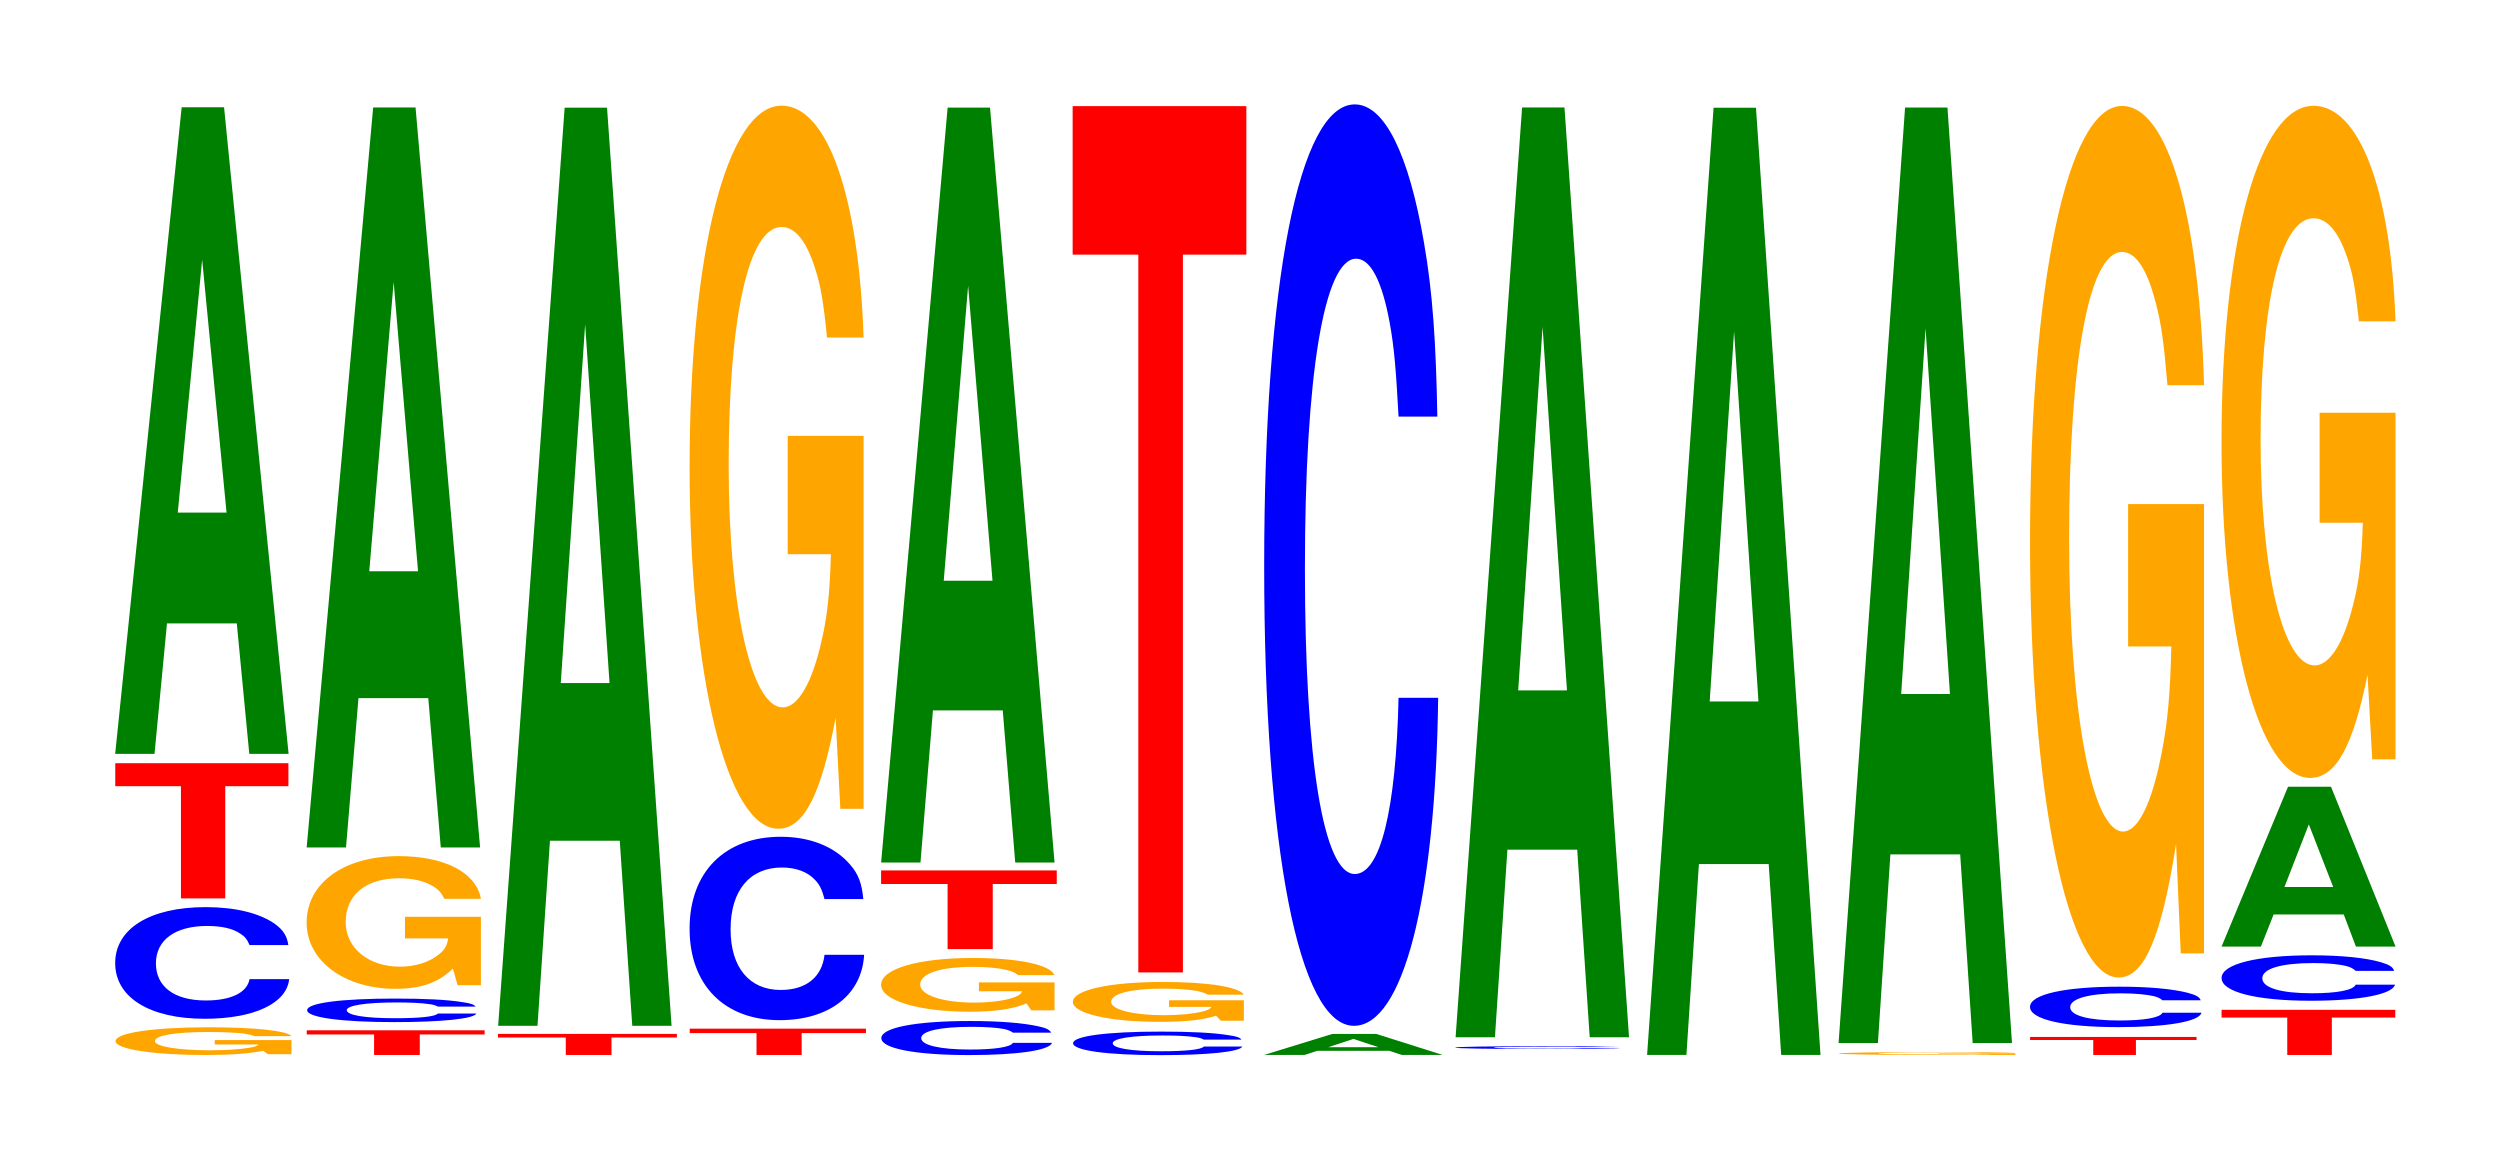
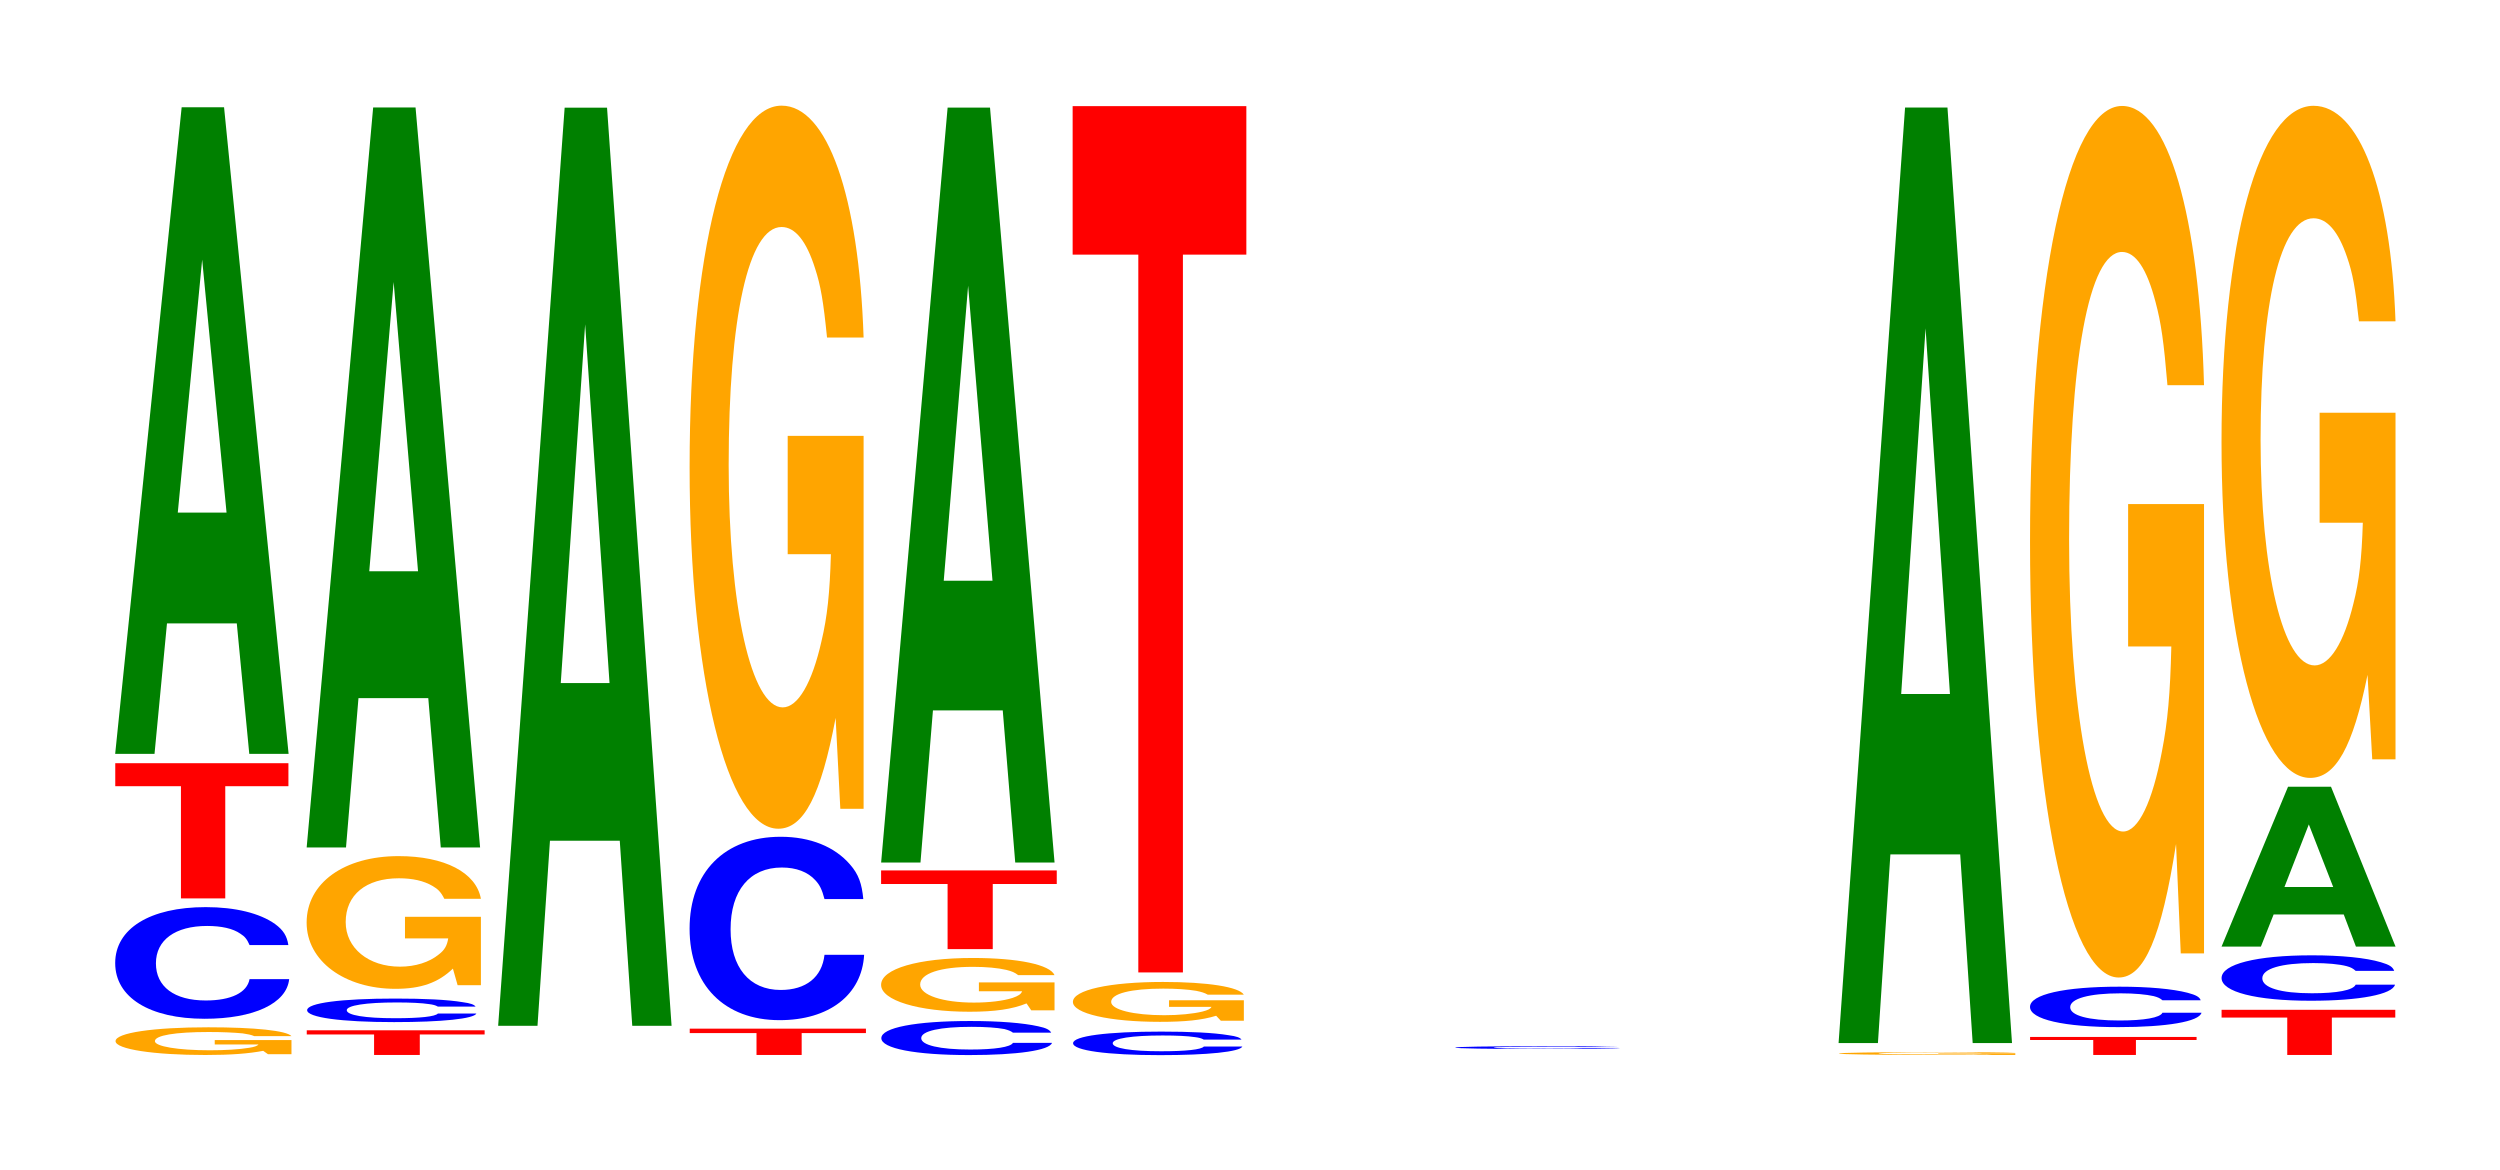
<svg xmlns="http://www.w3.org/2000/svg" xmlns:xlink="http://www.w3.org/1999/xlink" width="141pt" height="66pt" viewBox="0 0 141 66" version="1.1">
  <defs>
    <g>
      <symbol overflow="visible" id="glyph0-0">
        <path style="stroke:none;" d="M 10.547 -0.797 L 6.219 -0.797 L 6.219 -0.547 L 8.688 -0.547 C 8.625 -0.469 8.469 -0.406 8.156 -0.359 C 7.609 -0.266 6.797 -0.219 5.938 -0.219 C 4.141 -0.219 2.844 -0.438 2.844 -0.734 C 2.844 -1.062 4 -1.25 5.875 -1.25 C 6.656 -1.25 7.297 -1.219 7.797 -1.172 C 8.109 -1.125 8.266 -1.094 8.453 -1.016 L 10.547 -1.016 C 10.281 -1.328 8.469 -1.516 5.859 -1.516 C 2.75 -1.516 0.625 -1.203 0.625 -0.734 C 0.625 -0.281 2.766 0.047 5.688 0.047 C 7.141 0.047 8.125 -0.031 8.953 -0.188 L 9.219 0 L 10.547 0 Z M 10.547 -0.797 " />
      </symbol>
      <symbol overflow="visible" id="glyph1-0">
        <path style="stroke:none;" d="M 10.438 -3.969 C 10.359 -4.484 10.156 -4.812 9.688 -5.156 C 8.828 -5.766 7.453 -6.109 5.781 -6.109 C 2.625 -6.109 0.672 -4.891 0.672 -2.953 C 0.672 -1.016 2.609 0.188 5.719 0.188 C 8.484 0.188 10.344 -0.672 10.484 -2.047 L 8.25 -2.047 C 8.109 -1.281 7.203 -0.844 5.781 -0.844 C 4 -0.844 2.969 -1.625 2.969 -2.938 C 2.969 -4.25 4.047 -5.047 5.859 -5.047 C 6.656 -5.047 7.312 -4.906 7.734 -4.609 C 7.984 -4.453 8.109 -4.297 8.25 -3.969 Z M 10.438 -3.969 " />
      </symbol>
      <symbol overflow="visible" id="glyph2-0">
        <path style="stroke:none;" d="M 6.438 -6.328 L 10 -6.328 L 10 -7.625 L 0.234 -7.625 L 0.234 -6.328 L 3.938 -6.328 L 3.938 0 L 6.438 0 Z M 6.438 -6.328 " />
      </symbol>
      <symbol overflow="visible" id="glyph3-0">
        <path style="stroke:none;" d="M 7.234 -7.359 L 7.938 0 L 10.156 0 L 6.516 -36.469 L 4.125 -36.469 L 0.375 0 L 2.594 0 L 3.297 -7.359 Z M 6.656 -13.609 L 3.906 -13.609 L 5.281 -27.875 Z M 6.656 -13.609 " />
      </symbol>
      <symbol overflow="visible" id="glyph4-0">
        <path style="stroke:none;" d="M 6.609 -1.156 L 10.266 -1.156 L 10.266 -1.391 L 0.234 -1.391 L 0.234 -1.156 L 4.031 -1.156 L 4.031 0 L 6.609 0 Z M 6.609 -1.156 " />
      </symbol>
      <symbol overflow="visible" id="glyph5-0">
        <path style="stroke:none;" d="M 10.156 -0.828 C 10.078 -0.938 9.891 -1.016 9.422 -1.078 C 8.594 -1.219 7.25 -1.281 5.625 -1.281 C 2.562 -1.281 0.656 -1.031 0.656 -0.625 C 0.656 -0.219 2.547 0.047 5.562 0.047 C 8.266 0.047 10.062 -0.141 10.203 -0.438 L 8.031 -0.438 C 7.891 -0.266 7.016 -0.172 5.625 -0.172 C 3.906 -0.172 2.891 -0.344 2.891 -0.625 C 2.891 -0.891 3.953 -1.062 5.703 -1.062 C 6.484 -1.062 7.125 -1.031 7.531 -0.969 C 7.766 -0.938 7.891 -0.906 8.031 -0.828 Z M 10.156 -0.828 " />
      </symbol>
      <symbol overflow="visible" id="glyph6-0">
        <path style="stroke:none;" d="M 10.438 -3.844 L 6.156 -3.844 L 6.156 -2.625 L 8.594 -2.625 C 8.531 -2.219 8.391 -1.969 8.062 -1.719 C 7.531 -1.281 6.734 -1.031 5.875 -1.031 C 4.094 -1.031 2.812 -2.078 2.812 -3.547 C 2.812 -5.078 3.953 -6.016 5.812 -6.016 C 6.578 -6.016 7.219 -5.875 7.719 -5.578 C 8.016 -5.406 8.188 -5.234 8.375 -4.859 L 10.438 -4.859 C 10.172 -6.344 8.391 -7.266 5.797 -7.266 C 2.719 -7.266 0.609 -5.75 0.609 -3.516 C 0.609 -1.359 2.734 0.219 5.625 0.219 C 7.062 0.219 8.031 -0.125 8.859 -0.922 L 9.125 0.016 L 10.438 0.016 Z M 10.438 -3.844 " />
      </symbol>
      <symbol overflow="visible" id="glyph7-0">
        <path style="stroke:none;" d="M 7.234 -8.422 L 7.938 0 L 10.156 0 L 6.516 -41.734 L 4.125 -41.734 L 0.375 0 L 2.594 0 L 3.297 -8.422 Z M 6.656 -15.578 L 3.906 -15.578 L 5.281 -31.891 Z M 6.656 -15.578 " />
      </symbol>
      <symbol overflow="visible" id="glyph8-0">
-         <path style="stroke:none;" d="M 6.641 -0.984 L 10.328 -0.984 L 10.328 -1.188 L 0.234 -1.188 L 0.234 -0.984 L 4.062 -0.984 L 4.062 0 L 6.641 0 Z M 6.641 -0.984 " />
-       </symbol>
+         </symbol>
      <symbol overflow="visible" id="glyph9-0">
        <path style="stroke:none;" d="M 7.234 -10.438 L 7.938 0 L 10.156 0 L 6.516 -51.781 L 4.125 -51.781 L 0.375 0 L 2.594 0 L 3.297 -10.438 Z M 6.656 -19.328 L 3.906 -19.328 L 5.281 -39.562 Z M 6.656 -19.328 " />
      </symbol>
      <symbol overflow="visible" id="glyph10-0">
        <path style="stroke:none;" d="M 6.547 -1.234 L 10.172 -1.234 L 10.172 -1.484 L 0.234 -1.484 L 0.234 -1.234 L 4 -1.234 L 4 0 L 6.547 0 Z M 6.547 -1.234 " />
      </symbol>
      <symbol overflow="visible" id="glyph11-0">
        <path style="stroke:none;" d="M 10.469 -6.516 C 10.391 -7.375 10.203 -7.922 9.719 -8.469 C 8.859 -9.469 7.484 -10.031 5.812 -10.031 C 2.641 -10.031 0.672 -8.031 0.672 -4.844 C 0.672 -1.672 2.625 0.312 5.75 0.312 C 8.531 0.312 10.391 -1.109 10.516 -3.375 L 8.281 -3.375 C 8.141 -2.109 7.234 -1.391 5.812 -1.391 C 4.031 -1.391 2.984 -2.672 2.984 -4.812 C 2.984 -7 4.062 -8.297 5.875 -8.297 C 6.688 -8.297 7.344 -8.047 7.766 -7.578 C 8.016 -7.312 8.141 -7.047 8.281 -6.516 Z M 10.469 -6.516 " />
      </symbol>
      <symbol overflow="visible" id="glyph12-0">
        <path style="stroke:none;" d="M 10.422 -20.922 L 6.141 -20.922 L 6.141 -14.25 L 8.578 -14.25 C 8.516 -12.062 8.375 -10.719 8.047 -9.344 C 7.516 -6.984 6.719 -5.609 5.859 -5.609 C 4.094 -5.609 2.812 -11.266 2.812 -19.266 C 2.812 -27.641 3.938 -32.703 5.797 -32.703 C 6.562 -32.703 7.203 -31.906 7.688 -30.359 C 8 -29.406 8.156 -28.5 8.359 -26.469 L 10.422 -26.469 C 10.156 -34.469 8.375 -39.547 5.797 -39.547 C 2.719 -39.547 0.609 -31.266 0.609 -19.156 C 0.609 -7.359 2.719 1.234 5.609 1.234 C 7.047 1.234 8.016 -0.641 8.844 -5.016 L 9.109 0.109 L 10.422 0.109 Z M 10.422 -20.922 " />
      </symbol>
      <symbol overflow="visible" id="glyph13-0">
        <path style="stroke:none;" d="M 10.234 -1.203 C 10.156 -1.359 9.953 -1.469 9.5 -1.562 C 8.656 -1.75 7.312 -1.859 5.672 -1.859 C 2.578 -1.859 0.656 -1.484 0.656 -0.891 C 0.656 -0.312 2.562 0.062 5.609 0.062 C 8.328 0.062 10.141 -0.203 10.281 -0.625 L 8.078 -0.625 C 7.953 -0.391 7.062 -0.25 5.672 -0.25 C 3.938 -0.25 2.906 -0.5 2.906 -0.891 C 2.906 -1.297 3.969 -1.531 5.75 -1.531 C 6.531 -1.531 7.172 -1.484 7.594 -1.406 C 7.828 -1.344 7.953 -1.297 8.078 -1.203 Z M 10.234 -1.203 " />
      </symbol>
      <symbol overflow="visible" id="glyph14-0">
        <path style="stroke:none;" d="M 10.391 -1.562 L 6.125 -1.562 L 6.125 -1.062 L 8.562 -1.062 C 8.5 -0.891 8.344 -0.797 8.031 -0.688 C 7.5 -0.516 6.703 -0.422 5.844 -0.422 C 4.078 -0.422 2.812 -0.844 2.812 -1.438 C 2.812 -2.062 3.938 -2.438 5.797 -2.438 C 6.547 -2.438 7.203 -2.375 7.672 -2.266 C 7.984 -2.188 8.141 -2.125 8.344 -1.969 L 10.391 -1.969 C 10.141 -2.562 8.344 -2.938 5.781 -2.938 C 2.703 -2.938 0.609 -2.328 0.609 -1.422 C 0.609 -0.547 2.719 0.094 5.594 0.094 C 7.031 0.094 8 -0.047 8.812 -0.375 L 9.078 0.016 L 10.391 0.016 Z M 10.391 -1.562 " />
      </symbol>
      <symbol overflow="visible" id="glyph15-0">
        <path style="stroke:none;" d="M 6.531 -3.672 L 10.141 -3.672 L 10.141 -4.438 L 0.234 -4.438 L 0.234 -3.672 L 3.984 -3.672 L 3.984 0 L 6.531 0 Z M 6.531 -3.672 " />
      </symbol>
      <symbol overflow="visible" id="glyph16-0">
        <path style="stroke:none;" d="M 7.234 -8.578 L 7.938 0 L 10.156 0 L 6.516 -42.578 L 4.125 -42.578 L 0.375 0 L 2.594 0 L 3.297 -8.578 Z M 6.656 -15.891 L 3.906 -15.891 L 5.281 -32.531 Z M 6.656 -15.891 " />
      </symbol>
      <symbol overflow="visible" id="glyph17-0">
        <path style="stroke:none;" d="M 10.25 -1.156 L 6.031 -1.156 L 6.031 -0.781 L 8.422 -0.781 C 8.375 -0.672 8.219 -0.594 7.906 -0.516 C 7.391 -0.391 6.594 -0.312 5.766 -0.312 C 4.016 -0.312 2.766 -0.625 2.766 -1.062 C 2.766 -1.531 3.875 -1.812 5.703 -1.812 C 6.453 -1.812 7.094 -1.766 7.562 -1.688 C 7.859 -1.625 8.031 -1.578 8.219 -1.469 L 10.25 -1.469 C 9.984 -1.906 8.219 -2.188 5.688 -2.188 C 2.672 -2.188 0.609 -1.734 0.609 -1.062 C 0.609 -0.406 2.672 0.062 5.516 0.062 C 6.922 0.062 7.875 -0.031 8.688 -0.281 L 8.953 0 L 10.25 0 Z M 10.25 -1.156 " />
      </symbol>
      <symbol overflow="visible" id="glyph18-0">
        <path style="stroke:none;" d="M 6.453 -40.484 L 10.031 -40.484 L 10.031 -48.859 L 0.234 -48.859 L 0.234 -40.484 L 3.938 -40.484 L 3.938 0 L 6.453 0 Z M 6.453 -40.484 " />
      </symbol>
      <symbol overflow="visible" id="glyph19-0">
-         <path style="stroke:none;" d="M 7.453 -0.234 L 8.172 0 L 10.469 0 L 6.719 -1.188 L 4.25 -1.188 L 0.391 0 L 2.672 0 L 3.391 -0.234 Z M 6.844 -0.438 L 4.016 -0.438 L 5.438 -0.906 Z M 6.844 -0.438 " />
-       </symbol>
+         </symbol>
      <symbol overflow="visible" id="glyph20-0">
-         <path style="stroke:none;" d="M 10.438 -32.797 C 10.359 -37.078 10.172 -39.797 9.688 -42.594 C 8.828 -47.625 7.453 -50.406 5.781 -50.406 C 2.641 -50.406 0.672 -40.406 0.672 -24.359 C 0.672 -8.438 2.625 1.562 5.734 1.562 C 8.5 1.562 10.344 -5.578 10.484 -16.938 L 8.25 -16.938 C 8.109 -10.609 7.219 -7 5.781 -7 C 4.016 -7 2.969 -13.406 2.969 -24.219 C 2.969 -35.172 4.062 -41.703 5.859 -41.703 C 6.656 -41.703 7.312 -40.484 7.75 -38.094 C 8 -36.734 8.109 -35.438 8.25 -32.797 Z M 10.438 -32.797 " />
-       </symbol>
+         </symbol>
      <symbol overflow="visible" id="glyph21-0">
        <path style="stroke:none;" d="M 9.891 -0.109 C 9.812 -0.109 9.625 -0.125 9.172 -0.125 C 8.359 -0.156 7.062 -0.156 5.484 -0.156 C 2.5 -0.156 0.641 -0.125 0.641 -0.078 C 0.641 -0.031 2.484 0 5.422 0 C 8.047 0 9.797 -0.016 9.938 -0.047 L 7.812 -0.047 C 7.688 -0.031 6.828 -0.016 5.484 -0.016 C 3.797 -0.016 2.812 -0.047 2.812 -0.078 C 2.812 -0.109 3.844 -0.125 5.547 -0.125 C 6.312 -0.125 6.938 -0.125 7.344 -0.125 C 7.562 -0.109 7.688 -0.109 7.812 -0.109 Z M 9.891 -0.109 " />
      </symbol>
      <symbol overflow="visible" id="glyph22-0">
-         <path style="stroke:none;" d="M 7.234 -10.578 L 7.938 0 L 10.156 0 L 6.516 -52.438 L 4.125 -52.438 L 0.375 0 L 2.594 0 L 3.297 -10.578 Z M 6.656 -19.562 L 3.906 -19.562 L 5.281 -40.062 Z M 6.656 -19.562 " />
-       </symbol>
+         </symbol>
      <symbol overflow="visible" id="glyph23-0">
-         <path style="stroke:none;" d="M 7.234 -10.766 L 7.938 0 L 10.156 0 L 6.516 -53.422 L 4.125 -53.422 L 0.375 0 L 2.594 0 L 3.297 -10.766 Z M 6.656 -19.938 L 3.906 -19.938 L 5.281 -40.812 Z M 6.656 -19.938 " />
-       </symbol>
+         </symbol>
      <symbol overflow="visible" id="glyph24-0">
        <path style="stroke:none;" d="M 10.578 -0.094 L 6.234 -0.094 L 6.234 -0.062 L 8.703 -0.062 C 8.641 -0.047 8.5 -0.047 8.172 -0.031 C 7.625 -0.031 6.812 -0.031 5.953 -0.031 C 4.156 -0.031 2.859 -0.047 2.859 -0.078 C 2.859 -0.109 4 -0.141 5.891 -0.141 C 6.656 -0.141 7.312 -0.125 7.812 -0.125 C 8.125 -0.125 8.281 -0.125 8.484 -0.109 L 10.578 -0.109 C 10.312 -0.141 8.5 -0.156 5.875 -0.156 C 2.75 -0.156 0.625 -0.125 0.625 -0.078 C 0.625 -0.031 2.766 0 5.703 0 C 7.156 0 8.141 0 8.969 -0.016 L 9.234 0 L 10.578 0 Z M 10.578 -0.094 " />
      </symbol>
      <symbol overflow="visible" id="glyph25-0">
        <path style="stroke:none;" d="M 7.234 -10.641 L 7.938 0 L 10.156 0 L 6.516 -52.766 L 4.125 -52.766 L 0.375 0 L 2.594 0 L 3.297 -10.641 Z M 6.656 -19.688 L 3.906 -19.688 L 5.281 -40.312 Z M 6.656 -19.688 " />
      </symbol>
      <symbol overflow="visible" id="glyph26-0">
        <path style="stroke:none;" d="M 6.188 -0.844 L 9.609 -0.844 L 9.609 -1.016 L 0.219 -1.016 L 0.219 -0.844 L 3.781 -0.844 L 3.781 0 L 6.188 0 Z M 6.188 -0.844 " />
      </symbol>
      <symbol overflow="visible" id="glyph27-0">
        <path style="stroke:none;" d="M 10.297 -1.453 C 10.234 -1.641 10.031 -1.75 9.562 -1.875 C 8.719 -2.094 7.359 -2.219 5.719 -2.219 C 2.594 -2.219 0.672 -1.781 0.672 -1.078 C 0.672 -0.375 2.578 0.062 5.656 0.062 C 8.391 0.062 10.219 -0.25 10.344 -0.75 L 8.141 -0.75 C 8.016 -0.469 7.109 -0.312 5.719 -0.312 C 3.953 -0.312 2.938 -0.594 2.938 -1.062 C 2.938 -1.547 4 -1.844 5.781 -1.844 C 6.578 -1.844 7.219 -1.781 7.641 -1.688 C 7.891 -1.625 8.016 -1.562 8.141 -1.453 Z M 10.297 -1.453 " />
      </symbol>
      <symbol overflow="visible" id="glyph28-0">
        <path style="stroke:none;" d="M 10.422 -25.219 L 6.141 -25.219 L 6.141 -17.188 L 8.578 -17.188 C 8.516 -14.547 8.375 -12.938 8.047 -11.266 C 7.516 -8.422 6.719 -6.75 5.859 -6.75 C 4.094 -6.75 2.812 -13.578 2.812 -23.234 C 2.812 -33.328 3.938 -39.438 5.797 -39.438 C 6.562 -39.438 7.203 -38.484 7.688 -36.609 C 8 -35.453 8.156 -34.359 8.359 -31.922 L 10.422 -31.922 C 10.156 -41.562 8.375 -47.672 5.797 -47.672 C 2.719 -47.672 0.609 -37.703 0.609 -23.094 C 0.609 -8.875 2.719 1.484 5.609 1.484 C 7.047 1.484 8.016 -0.766 8.844 -6.047 L 9.109 0.125 L 10.422 0.125 Z M 10.422 -25.219 " />
      </symbol>
      <symbol overflow="visible" id="glyph29-0">
        <path style="stroke:none;" d="M 6.453 -2.109 L 10.031 -2.109 L 10.031 -2.547 L 0.234 -2.547 L 0.234 -2.109 L 3.938 -2.109 L 3.938 0 L 6.453 0 Z M 6.453 -2.109 " />
      </symbol>
      <symbol overflow="visible" id="glyph30-0">
        <path style="stroke:none;" d="M 10.406 -1.609 C 10.328 -1.828 10.141 -1.953 9.656 -2.094 C 8.812 -2.344 7.438 -2.484 5.766 -2.484 C 2.625 -2.484 0.672 -1.984 0.672 -1.203 C 0.672 -0.422 2.609 0.078 5.703 0.078 C 8.469 0.078 10.312 -0.281 10.453 -0.828 L 8.234 -0.828 C 8.094 -0.516 7.188 -0.344 5.766 -0.344 C 4 -0.344 2.969 -0.656 2.969 -1.188 C 2.969 -1.734 4.047 -2.047 5.844 -2.047 C 6.641 -2.047 7.297 -1.984 7.719 -1.875 C 7.969 -1.812 8.094 -1.734 8.234 -1.609 Z M 10.406 -1.609 " />
      </symbol>
      <symbol overflow="visible" id="glyph31-0">
        <path style="stroke:none;" d="M 7.266 -1.812 L 7.953 0 L 10.188 0 L 6.547 -9.016 L 4.125 -9.016 L 0.375 0 L 2.594 0 L 3.312 -1.812 Z M 6.672 -3.359 L 3.922 -3.359 L 5.297 -6.891 Z M 6.672 -3.359 " />
      </symbol>
      <symbol overflow="visible" id="glyph32-0">
        <path style="stroke:none;" d="M 10.422 -19.453 L 6.141 -19.453 L 6.141 -13.25 L 8.578 -13.25 C 8.516 -11.219 8.375 -9.969 8.047 -8.688 C 7.516 -6.5 6.719 -5.203 5.859 -5.203 C 4.094 -5.203 2.812 -10.469 2.812 -17.922 C 2.812 -25.703 3.938 -30.422 5.797 -30.422 C 6.562 -30.422 7.203 -29.672 7.688 -28.234 C 8 -27.344 8.156 -26.5 8.359 -24.609 L 10.422 -24.609 C 10.156 -32.062 8.375 -36.766 5.797 -36.766 C 2.719 -36.766 0.609 -29.078 0.609 -17.812 C 0.609 -6.844 2.719 1.141 5.609 1.141 C 7.047 1.141 8.016 -0.594 8.844 -4.672 L 9.109 0.094 L 10.422 0.094 Z M 10.422 -19.453 " />
      </symbol>
    </g>
  </defs>
  <g id="surface1">
    <g style="fill:rgb(100%,64.647%,0%);fill-opacity:1;">
      <use xlink:href="#glyph0-0" x="5.892" y="59.455" />
    </g>
    <g style="fill:rgb(0%,0%,100%);fill-opacity:1;">
      <use xlink:href="#glyph1-0" x="5.825" y="57.271" />
    </g>
    <g style="fill:rgb(100%,0%,0%);fill-opacity:1;">
      <use xlink:href="#glyph2-0" x="6.267" y="50.67" />
    </g>
    <g style="fill:rgb(0%,50.194%,0%);fill-opacity:1;">
      <use xlink:href="#glyph3-0" x="6.121" y="42.518" />
    </g>
    <g style="fill:rgb(100%,0%,0%);fill-opacity:1;">
      <use xlink:href="#glyph4-0" x="17.067" y="59.5" />
    </g>
    <g style="fill:rgb(0%,0%,100%);fill-opacity:1;">
      <use xlink:href="#glyph5-0" x="16.666" y="57.6" />
    </g>
    <g style="fill:rgb(100%,64.647%,0%);fill-opacity:1;">
      <use xlink:href="#glyph6-0" x="16.685" y="55.551" />
    </g>
    <g style="fill:rgb(0%,50.194%,0%);fill-opacity:1;">
      <use xlink:href="#glyph7-0" x="16.921" y="47.796" />
    </g>
    <g style="fill:rgb(100%,0%,0%);fill-opacity:1;">
      <use xlink:href="#glyph8-0" x="27.848" y="59.5" />
    </g>
    <g style="fill:rgb(0%,50.194%,0%);fill-opacity:1;">
      <use xlink:href="#glyph9-0" x="27.721" y="57.854" />
    </g>
    <g style="fill:rgb(100%,0%,0%);fill-opacity:1;">
      <use xlink:href="#glyph10-0" x="38.667" y="59.5" />
    </g>
    <g style="fill:rgb(0%,0%,100%);fill-opacity:1;">
      <use xlink:href="#glyph11-0" x="38.221" y="57.225" />
    </g>
    <g style="fill:rgb(100%,64.647%,0%);fill-opacity:1;">
      <use xlink:href="#glyph12-0" x="38.285" y="45.506" />
    </g>
    <g style="fill:rgb(0%,0%,100%);fill-opacity:1;">
      <use xlink:href="#glyph13-0" x="49.051" y="59.444" />
    </g>
    <g style="fill:rgb(100%,64.647%,0%);fill-opacity:1;">
      <use xlink:href="#glyph14-0" x="49.085" y="56.968" />
    </g>
    <g style="fill:rgb(100%,0%,0%);fill-opacity:1;">
      <use xlink:href="#glyph15-0" x="49.46" y="53.53" />
    </g>
    <g style="fill:rgb(0%,50.194%,0%);fill-opacity:1;">
      <use xlink:href="#glyph16-0" x="49.321" y="48.646" />
    </g>
    <g style="fill:rgb(0%,0%,100%);fill-opacity:1;">
      <use xlink:href="#glyph5-0" x="59.866" y="59.463" />
    </g>
    <g style="fill:rgb(100%,64.647%,0%);fill-opacity:1;">
      <use xlink:href="#glyph17-0" x="59.903" y="57.57" />
    </g>
    <g style="fill:rgb(100%,0%,0%);fill-opacity:1;">
      <use xlink:href="#glyph18-0" x="60.263" y="54.845" />
    </g>
    <g style="fill:rgb(0%,50.194%,0%);fill-opacity:1;">
      <use xlink:href="#glyph19-0" x="70.898" y="59.5" />
    </g>
    <g style="fill:rgb(0%,0%,100%);fill-opacity:1;">
      <use xlink:href="#glyph20-0" x="70.628" y="56.294" />
    </g>
    <g style="fill:rgb(0%,0%,100%);fill-opacity:1;">
      <use xlink:href="#glyph21-0" x="81.428" y="59.163" />
    </g>
    <g style="fill:rgb(0%,50.194%,0%);fill-opacity:1;">
      <use xlink:href="#glyph22-0" x="81.721" y="58.5" />
    </g>
    <g style="fill:rgb(0%,50.194%,0%);fill-opacity:1;">
      <use xlink:href="#glyph23-0" x="92.521" y="59.5" />
    </g>
    <g style="fill:rgb(100%,64.647%,0%);fill-opacity:1;">
      <use xlink:href="#glyph24-0" x="103.085" y="59.497" />
    </g>
    <g style="fill:rgb(0%,50.194%,0%);fill-opacity:1;">
      <use xlink:href="#glyph25-0" x="103.321" y="58.829" />
    </g>
    <g style="fill:rgb(100%,0%,0%);fill-opacity:1;">
      <use xlink:href="#glyph26-0" x="114.278" y="59.5" />
    </g>
    <g style="fill:rgb(0%,0%,100%);fill-opacity:1;">
      <use xlink:href="#glyph27-0" x="113.821" y="57.868" />
    </g>
    <g style="fill:rgb(100%,64.647%,0%);fill-opacity:1;">
      <use xlink:href="#glyph28-0" x="113.885" y="53.648" />
    </g>
    <g style="fill:rgb(100%,0%,0%);fill-opacity:1;">
      <use xlink:href="#glyph29-0" x="125.063" y="59.5" />
    </g>
    <g style="fill:rgb(0%,0%,100%);fill-opacity:1;">
      <use xlink:href="#glyph30-0" x="124.625" y="56.364" />
    </g>
    <g style="fill:rgb(0%,50.194%,0%);fill-opacity:1;">
      <use xlink:href="#glyph31-0" x="124.921" y="53.387" />
    </g>
    <g style="fill:rgb(100%,64.647%,0%);fill-opacity:1;">
      <use xlink:href="#glyph32-0" x="124.685" y="42.733" />
    </g>
  </g>
</svg>